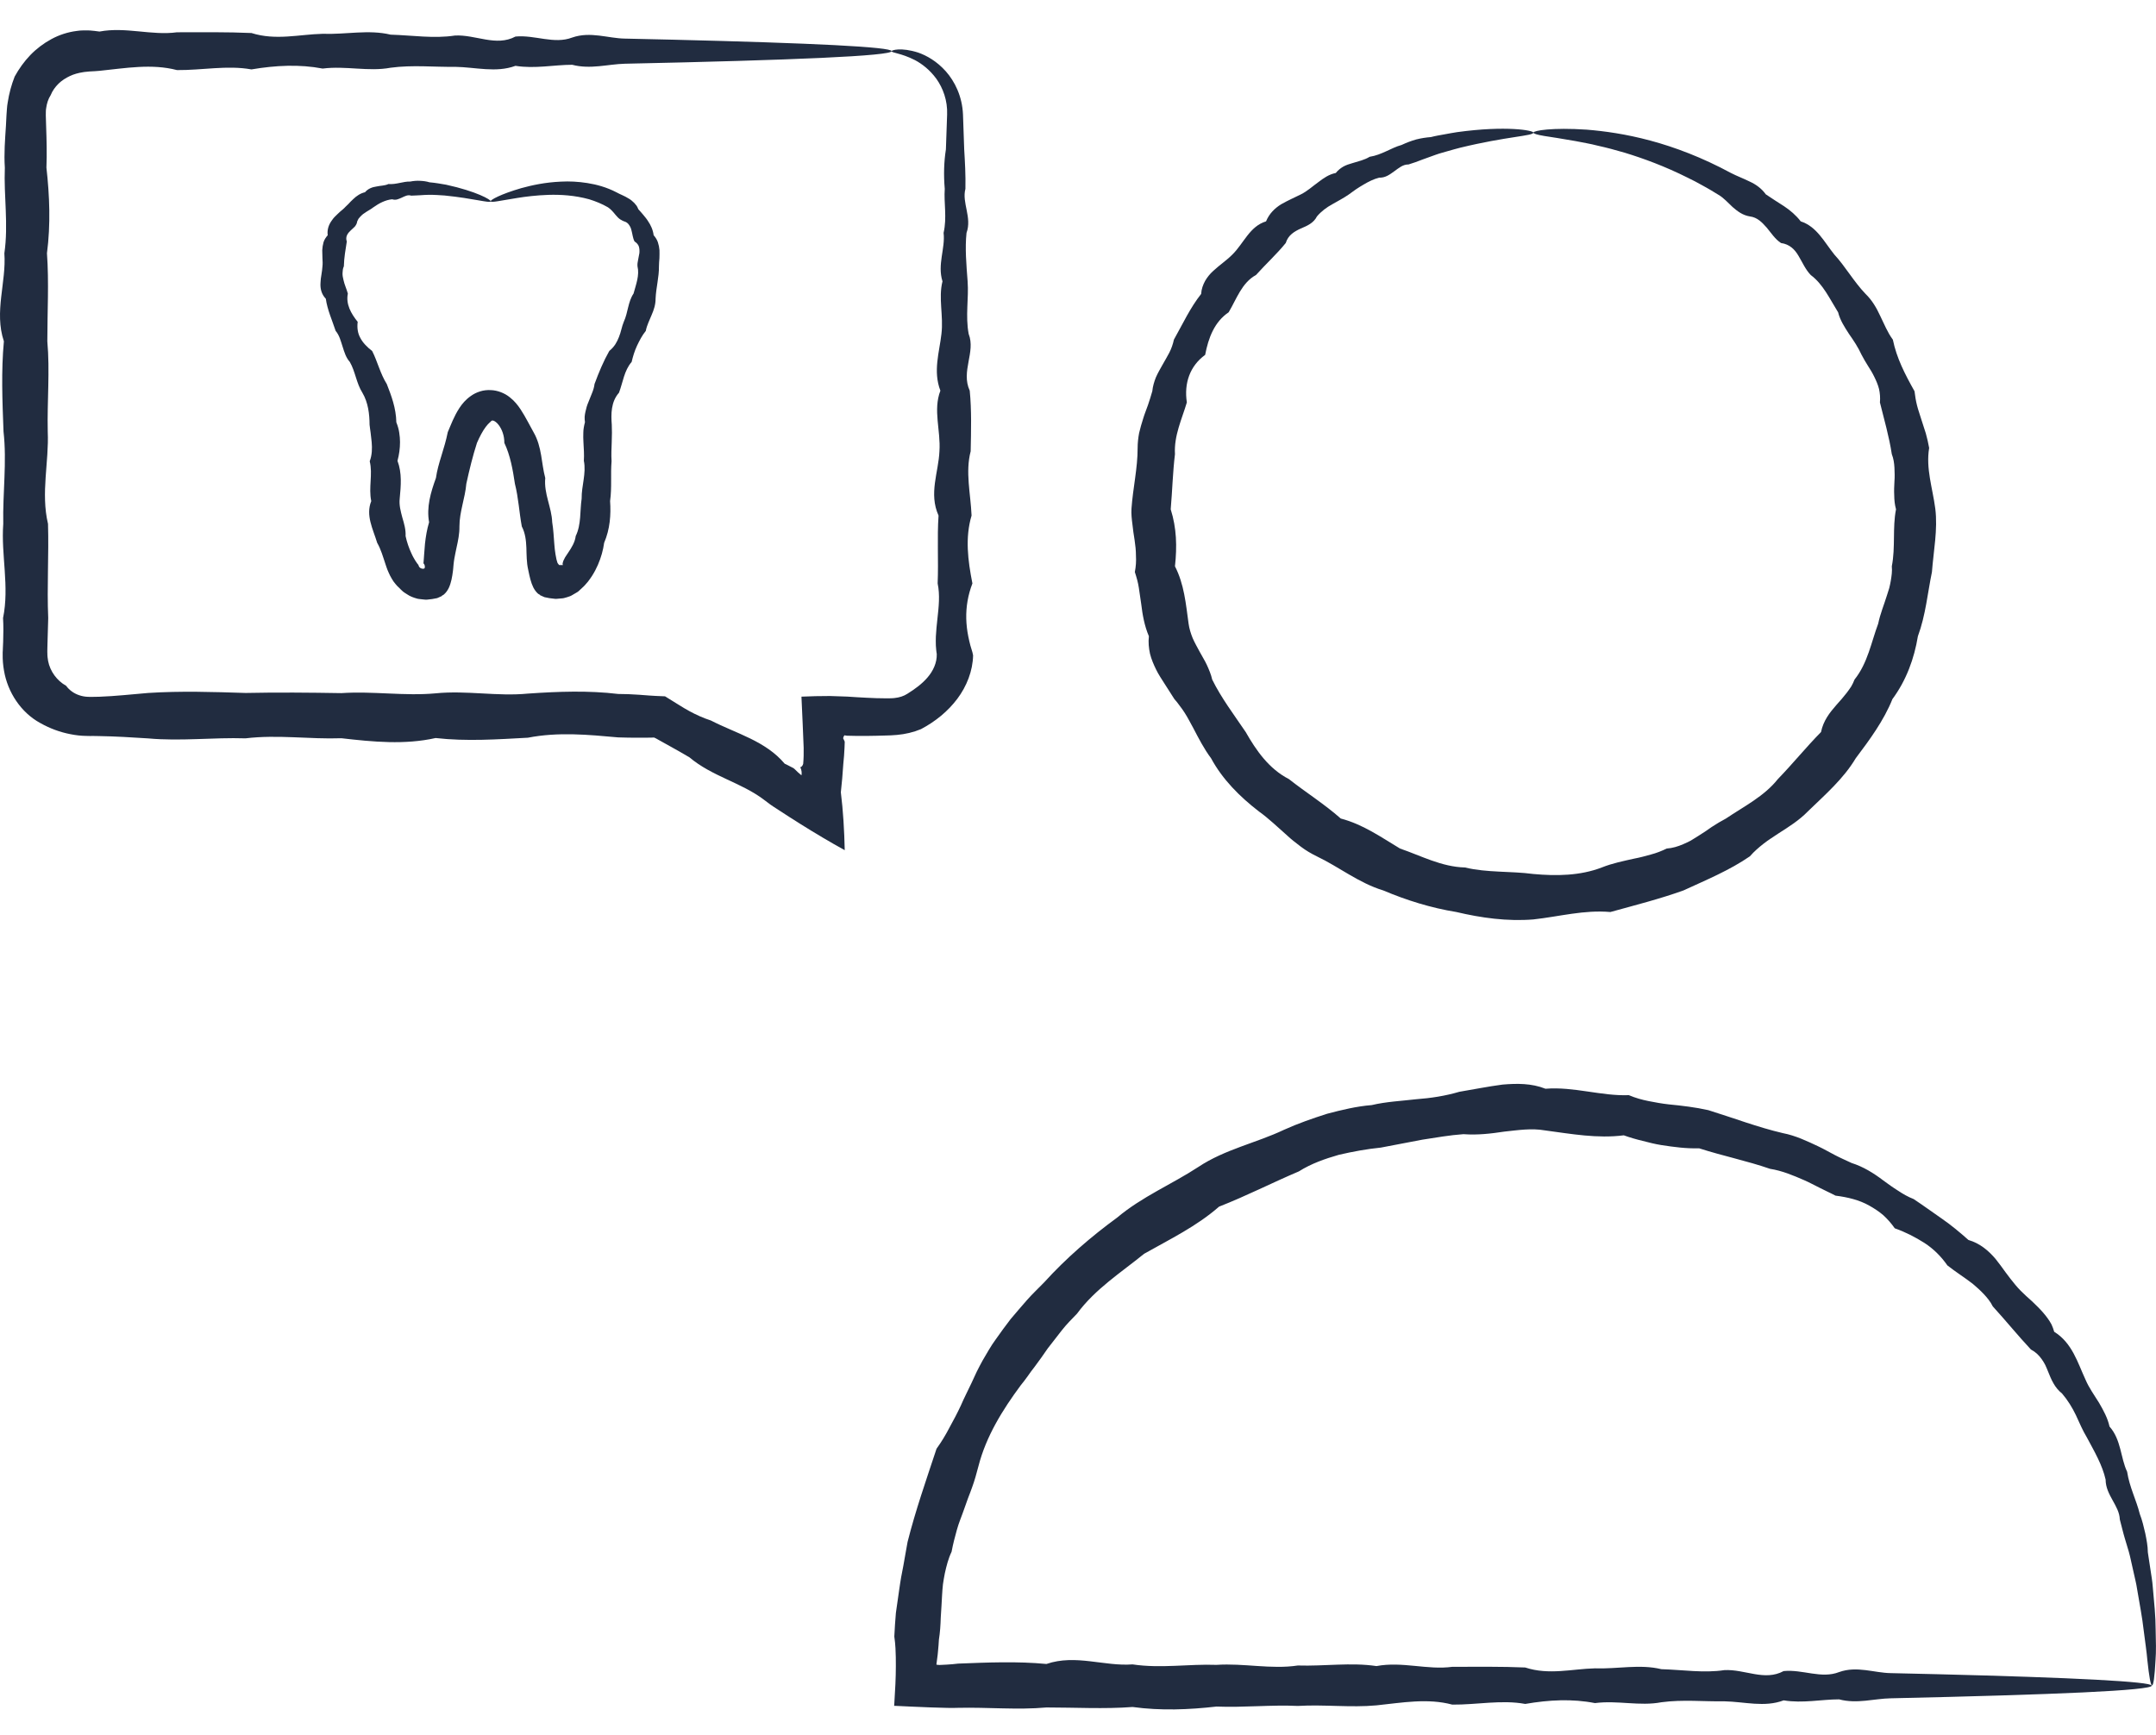
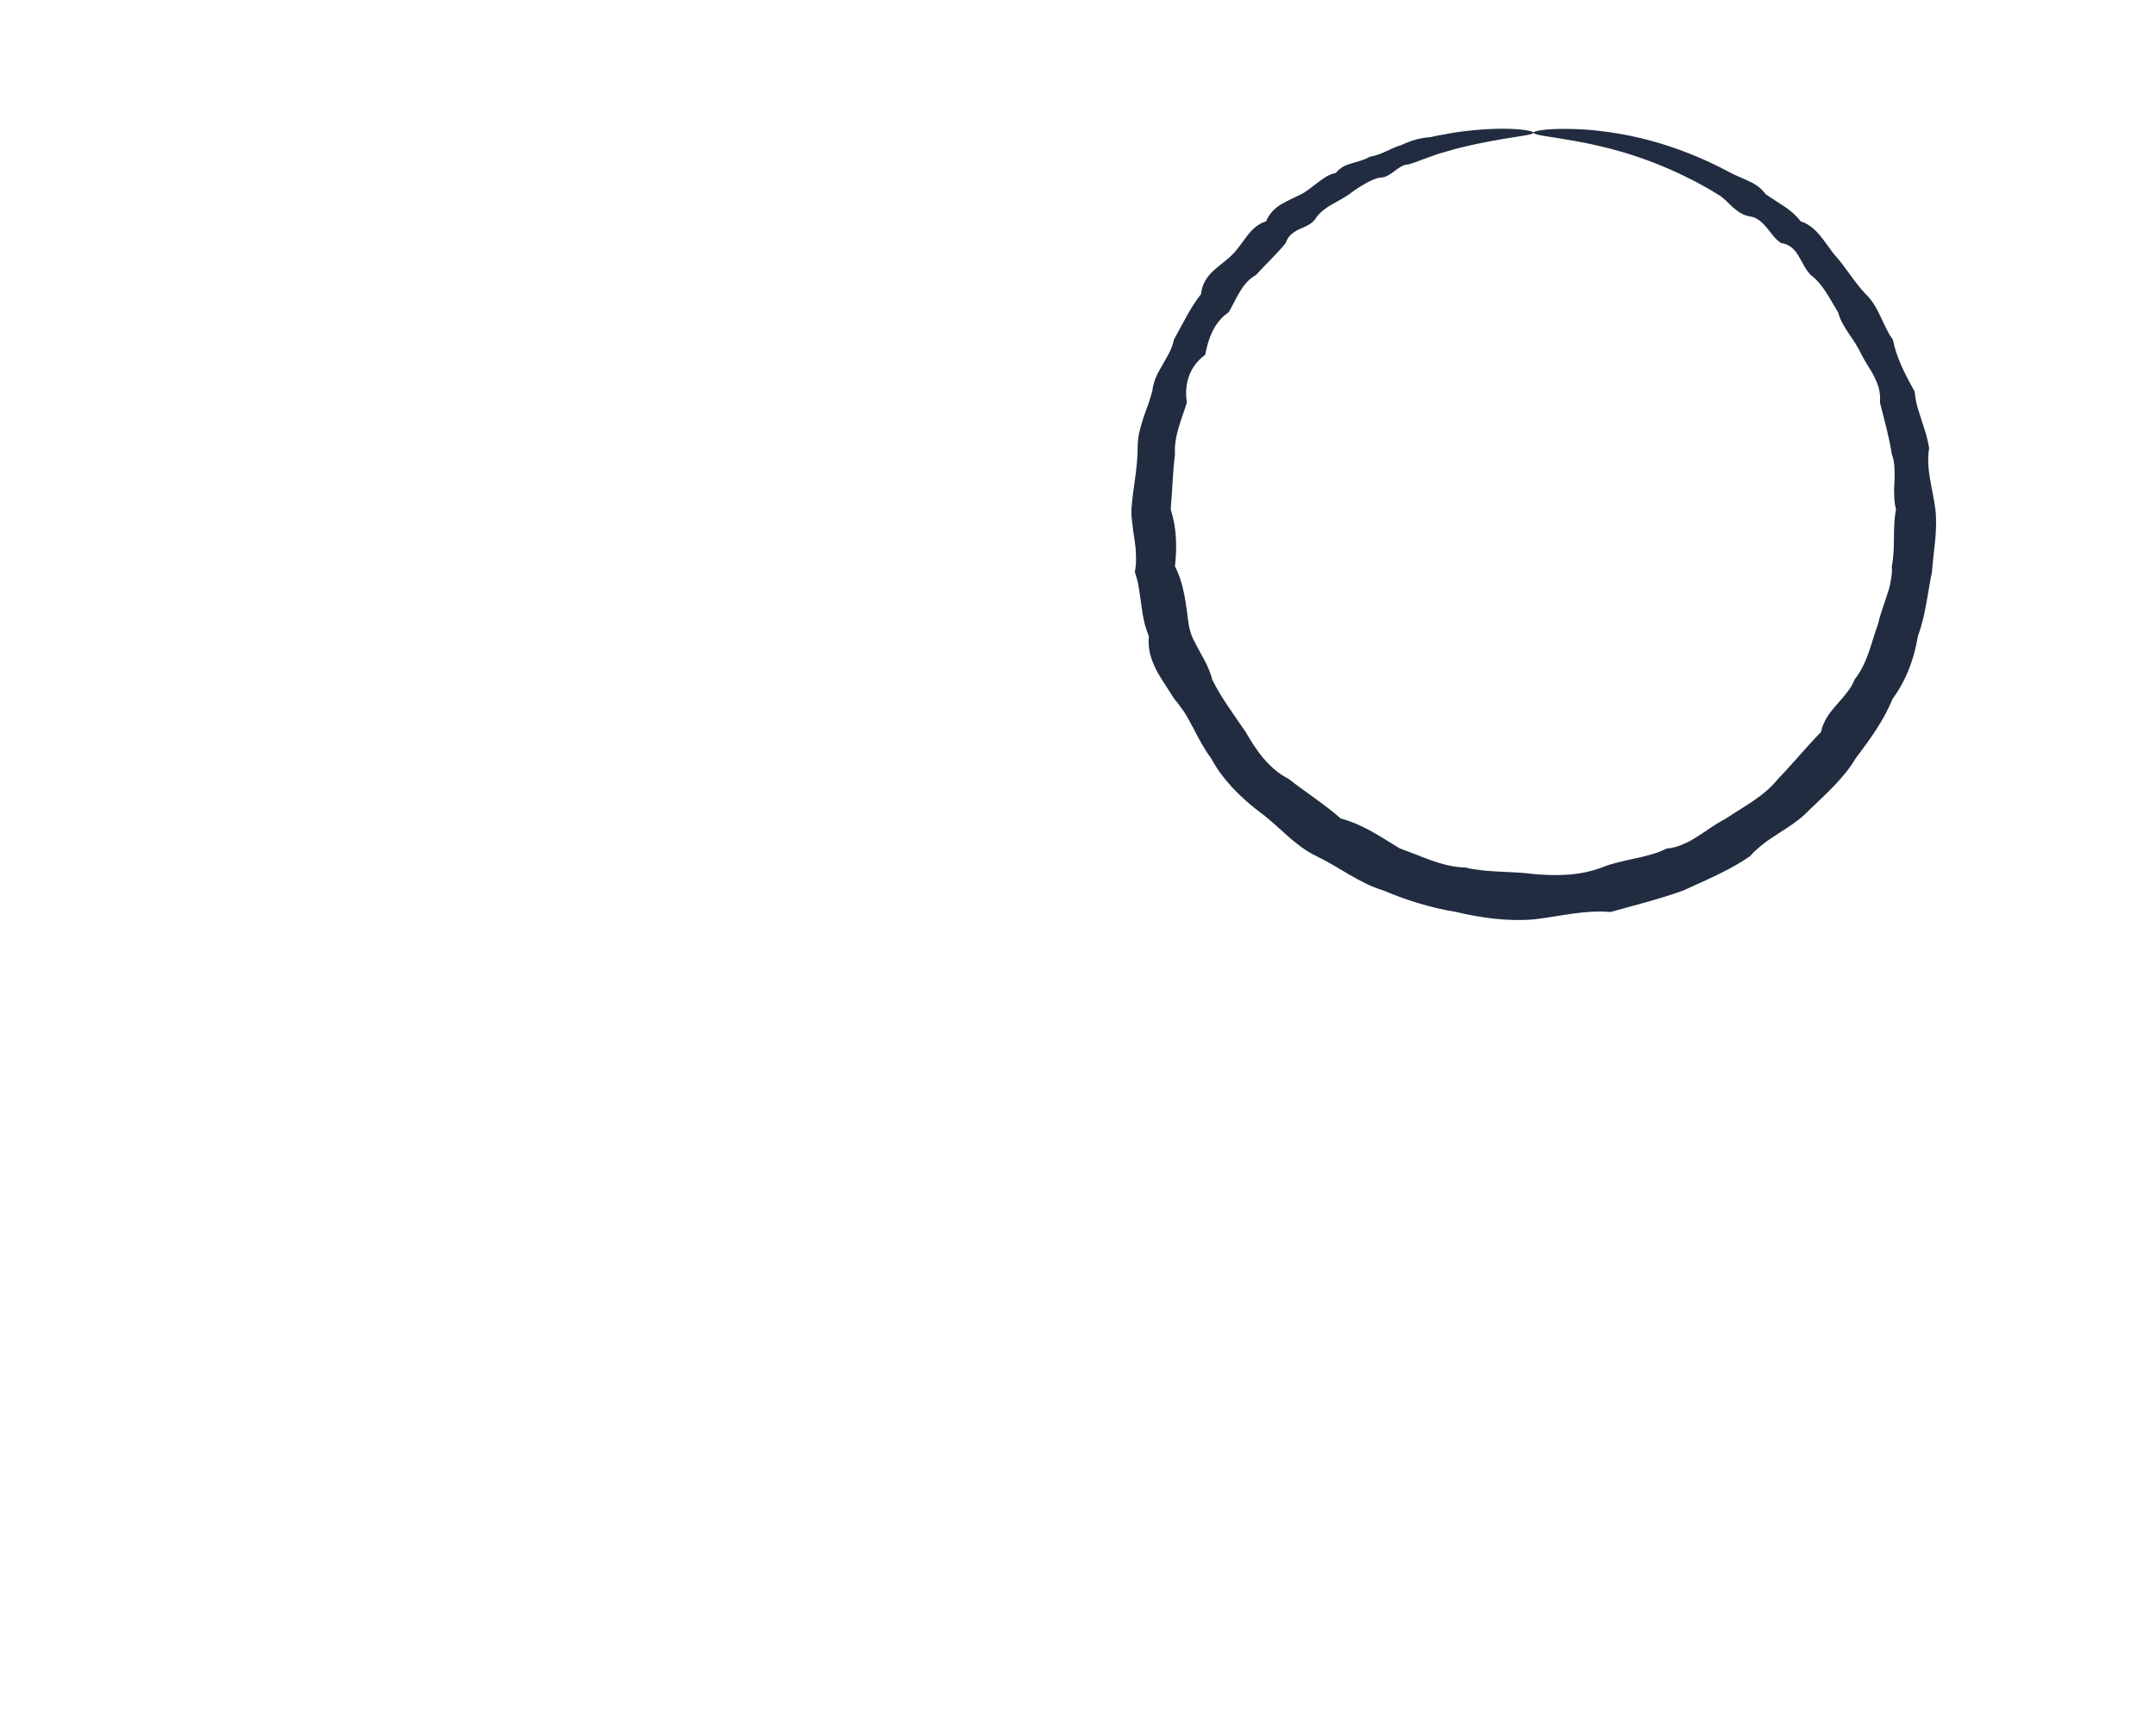
<svg xmlns="http://www.w3.org/2000/svg" width="41" height="33" viewBox="0 0 41 33" fill="none">
-   <path d="M9.332 3.829C9.32 3.87 9.014 3.774 8.454 3.718C8.361 3.712 8.261 3.704 8.154 3.705C8.101 3.705 8.047 3.71 7.991 3.713C7.934 3.715 7.878 3.72 7.819 3.721C7.758 3.699 7.699 3.731 7.642 3.758C7.583 3.783 7.529 3.814 7.458 3.79C7.33 3.802 7.208 3.866 7.1 3.943C7.047 3.985 6.985 4.013 6.93 4.054C6.9 4.072 6.875 4.096 6.851 4.121C6.839 4.134 6.828 4.147 6.817 4.161C6.808 4.177 6.8 4.193 6.793 4.21C6.788 4.252 6.77 4.28 6.749 4.308C6.726 4.334 6.695 4.356 6.669 4.383C6.613 4.434 6.563 4.502 6.595 4.593C6.572 4.743 6.543 4.896 6.539 5.065C6.519 5.107 6.516 5.151 6.514 5.194C6.512 5.238 6.521 5.281 6.532 5.325C6.55 5.412 6.591 5.496 6.615 5.584C6.574 5.784 6.675 5.963 6.802 6.121C6.788 6.233 6.802 6.338 6.853 6.428C6.877 6.474 6.908 6.516 6.945 6.556C6.983 6.598 7.027 6.637 7.077 6.675C7.179 6.874 7.228 7.1 7.356 7.305C7.442 7.525 7.532 7.762 7.537 8.032C7.563 8.096 7.584 8.168 7.592 8.228C7.602 8.29 7.607 8.349 7.607 8.408C7.607 8.527 7.591 8.644 7.559 8.764C7.647 9 7.624 9.238 7.601 9.484C7.587 9.606 7.62 9.725 7.651 9.843C7.686 9.96 7.719 10.074 7.713 10.196C7.738 10.311 7.776 10.422 7.822 10.52C7.834 10.544 7.844 10.57 7.857 10.592L7.894 10.656C7.907 10.674 7.918 10.695 7.931 10.712C7.938 10.719 7.943 10.727 7.95 10.735C7.953 10.741 7.957 10.747 7.958 10.748C7.961 10.764 7.971 10.784 7.988 10.798C8.006 10.811 8.03 10.819 8.052 10.816C8.06 10.813 8.072 10.815 8.075 10.804C8.079 10.795 8.08 10.784 8.079 10.774C8.078 10.752 8.07 10.729 8.054 10.715L8.053 10.71L8.055 10.687L8.059 10.638L8.066 10.54C8.07 10.474 8.076 10.406 8.082 10.339C8.097 10.204 8.119 10.068 8.16 9.932C8.108 9.645 8.19 9.366 8.29 9.091C8.31 8.947 8.352 8.805 8.396 8.662C8.44 8.519 8.484 8.376 8.515 8.219C8.578 8.073 8.632 7.92 8.736 7.76C8.788 7.681 8.855 7.599 8.955 7.53C9.004 7.495 9.061 7.465 9.129 7.444C9.194 7.423 9.263 7.416 9.331 7.419C9.464 7.423 9.597 7.477 9.694 7.555C9.787 7.628 9.848 7.708 9.899 7.784C10 7.938 10.068 8.082 10.147 8.221C10.309 8.502 10.293 8.813 10.369 9.091C10.34 9.39 10.492 9.651 10.501 9.932C10.524 10.07 10.53 10.209 10.541 10.344C10.546 10.412 10.553 10.479 10.564 10.544C10.57 10.577 10.576 10.61 10.583 10.642L10.597 10.689C10.599 10.696 10.602 10.705 10.604 10.711C10.605 10.712 10.606 10.713 10.608 10.714C10.614 10.723 10.618 10.73 10.624 10.736C10.628 10.743 10.634 10.748 10.643 10.746C10.662 10.745 10.673 10.748 10.704 10.747C10.701 10.74 10.7 10.73 10.698 10.722C10.7 10.711 10.703 10.701 10.705 10.691C10.711 10.671 10.719 10.649 10.73 10.632C10.739 10.611 10.751 10.59 10.765 10.571C10.778 10.55 10.792 10.528 10.808 10.506C10.868 10.417 10.934 10.313 10.948 10.195C11.056 9.974 11.026 9.72 11.061 9.483C11.057 9.241 11.152 9.003 11.103 8.763C11.111 8.644 11.101 8.526 11.095 8.407C11.092 8.348 11.09 8.289 11.093 8.227C11.093 8.167 11.106 8.096 11.124 8.03C11.119 7.996 11.117 7.962 11.118 7.928C11.12 7.896 11.126 7.864 11.133 7.832C11.146 7.769 11.164 7.706 11.189 7.649C11.213 7.591 11.236 7.533 11.258 7.477C11.281 7.421 11.299 7.364 11.306 7.303C11.388 7.081 11.477 6.868 11.587 6.674C11.634 6.636 11.672 6.593 11.702 6.547C11.73 6.503 11.752 6.457 11.771 6.408C11.81 6.314 11.824 6.211 11.862 6.121C11.945 5.94 11.94 5.743 12.048 5.583C12.095 5.409 12.164 5.235 12.123 5.064C12.119 5.023 12.126 4.982 12.135 4.94C12.143 4.898 12.151 4.855 12.159 4.814C12.163 4.772 12.161 4.73 12.15 4.691C12.138 4.652 12.109 4.619 12.067 4.592C12.032 4.526 12.028 4.448 12.007 4.375C11.999 4.338 11.982 4.304 11.96 4.274C11.94 4.244 11.909 4.221 11.869 4.21C11.85 4.203 11.833 4.196 11.819 4.186C11.803 4.178 11.788 4.169 11.775 4.158C11.749 4.138 11.729 4.111 11.706 4.087C11.663 4.034 11.618 3.98 11.562 3.943C11.447 3.876 11.324 3.827 11.204 3.79C10.928 3.714 10.66 3.699 10.429 3.706C10.197 3.714 9.997 3.739 9.836 3.765C9.674 3.792 9.55 3.813 9.465 3.827C9.38 3.841 9.334 3.842 9.33 3.829C9.321 3.804 9.515 3.694 9.913 3.578C10.114 3.523 10.365 3.467 10.671 3.454C10.824 3.446 10.991 3.453 11.168 3.481C11.345 3.509 11.534 3.56 11.72 3.656C11.793 3.697 11.878 3.726 11.954 3.775C11.994 3.797 12.029 3.827 12.062 3.86C12.078 3.877 12.093 3.895 12.107 3.914C12.119 3.934 12.13 3.956 12.139 3.979C12.17 4.014 12.202 4.048 12.232 4.085C12.262 4.123 12.295 4.159 12.32 4.2C12.376 4.281 12.418 4.373 12.43 4.473C12.465 4.514 12.495 4.559 12.511 4.608C12.527 4.656 12.537 4.707 12.541 4.758C12.543 4.809 12.541 4.861 12.54 4.912C12.536 4.963 12.531 5.015 12.531 5.066C12.534 5.271 12.476 5.469 12.467 5.681C12.468 5.789 12.435 5.892 12.392 5.99C12.353 6.09 12.301 6.183 12.281 6.293C12.21 6.38 12.161 6.477 12.114 6.575C12.091 6.624 12.071 6.677 12.054 6.729C12.038 6.779 12.024 6.831 12.012 6.883C11.869 7.047 11.846 7.272 11.771 7.469C11.618 7.641 11.618 7.877 11.634 8.077C11.637 8.127 11.634 8.172 11.637 8.23C11.637 8.287 11.635 8.347 11.633 8.407C11.629 8.527 11.622 8.648 11.63 8.772C11.609 9.018 11.638 9.272 11.602 9.529C11.62 9.789 11.601 10.061 11.489 10.323C11.47 10.462 11.431 10.602 11.37 10.743C11.353 10.778 11.338 10.813 11.319 10.849C11.299 10.885 11.28 10.92 11.257 10.955C11.232 10.991 11.209 11.027 11.181 11.062L11.135 11.115C11.117 11.135 11.1 11.155 11.076 11.175C11.052 11.199 11.027 11.222 11.002 11.244C10.976 11.266 10.945 11.279 10.917 11.297C10.888 11.313 10.86 11.334 10.828 11.343C10.797 11.354 10.766 11.364 10.734 11.372C10.702 11.382 10.67 11.38 10.638 11.384C10.605 11.386 10.573 11.393 10.541 11.387C10.478 11.382 10.416 11.372 10.354 11.357L10.287 11.327L10.27 11.319L10.268 11.319L10.268 11.318C10.273 11.309 10.269 11.315 10.27 11.313H10.27L10.269 11.313L10.265 11.311L10.256 11.306C10.245 11.3 10.234 11.294 10.226 11.286C10.191 11.253 10.164 11.215 10.141 11.17C10.096 11.079 10.072 10.967 10.049 10.857L10.034 10.783C10.031 10.765 10.029 10.748 10.026 10.73C10.022 10.695 10.019 10.66 10.017 10.625C10.013 10.556 10.012 10.486 10.01 10.417C10.004 10.278 9.99 10.142 9.923 10.012C9.873 9.743 9.86 9.467 9.792 9.201C9.752 8.932 9.703 8.657 9.591 8.423C9.592 8.286 9.546 8.162 9.479 8.077C9.446 8.035 9.407 8.006 9.379 7.999C9.357 7.993 9.345 8.004 9.336 8.012C9.332 8.017 9.329 8.019 9.327 8.023C9.327 8.025 9.319 8.029 9.311 8.037C9.294 8.052 9.266 8.08 9.237 8.119C9.179 8.197 9.12 8.307 9.07 8.424C8.991 8.668 8.926 8.934 8.868 9.2C8.845 9.473 8.737 9.734 8.737 10.011C8.739 10.15 8.711 10.284 8.681 10.419C8.667 10.487 8.652 10.555 8.64 10.624C8.635 10.658 8.629 10.692 8.626 10.727L8.621 10.781L8.619 10.807L8.614 10.855C8.6 10.967 8.58 11.085 8.535 11.18C8.512 11.228 8.484 11.268 8.447 11.301C8.439 11.311 8.427 11.316 8.416 11.322L8.408 11.327L8.403 11.33L8.402 11.33C8.399 11.326 8.405 11.335 8.405 11.334L8.404 11.335H8.403L8.401 11.336L8.384 11.344L8.314 11.375C8.251 11.389 8.187 11.399 8.122 11.404C8.091 11.408 8.057 11.4 8.024 11.398C7.992 11.393 7.958 11.393 7.926 11.383C7.862 11.365 7.798 11.342 7.742 11.303C7.714 11.283 7.684 11.269 7.659 11.246C7.634 11.223 7.609 11.2 7.587 11.176C7.562 11.155 7.545 11.135 7.528 11.115C7.513 11.097 7.498 11.079 7.485 11.061C7.459 11.024 7.439 10.986 7.418 10.948C7.399 10.911 7.385 10.875 7.368 10.837C7.353 10.801 7.343 10.764 7.33 10.728C7.282 10.585 7.245 10.45 7.173 10.324C7.092 10.059 6.951 9.801 7.06 9.53C7.006 9.274 7.092 9.017 7.031 8.773C7.077 8.649 7.078 8.527 7.068 8.408C7.062 8.348 7.054 8.288 7.048 8.231C7.042 8.174 7.032 8.127 7.028 8.077C7.027 7.878 7.002 7.656 6.892 7.47C6.776 7.287 6.758 7.066 6.652 6.883C6.616 6.843 6.591 6.798 6.57 6.75C6.548 6.699 6.532 6.645 6.515 6.592C6.48 6.487 6.456 6.379 6.383 6.293C6.315 6.087 6.225 5.891 6.196 5.682C6.111 5.593 6.088 5.487 6.095 5.38C6.097 5.327 6.103 5.274 6.113 5.221C6.123 5.168 6.127 5.117 6.132 5.066C6.138 5.015 6.135 4.965 6.132 4.914C6.131 4.862 6.13 4.811 6.128 4.76C6.131 4.708 6.138 4.658 6.152 4.608C6.167 4.56 6.196 4.514 6.232 4.474C6.217 4.365 6.254 4.266 6.315 4.186C6.342 4.144 6.379 4.109 6.415 4.075C6.448 4.04 6.487 4.01 6.523 3.979C6.54 3.964 6.557 3.948 6.572 3.931C6.59 3.915 6.606 3.9 6.622 3.883C6.653 3.851 6.683 3.816 6.717 3.787C6.781 3.725 6.855 3.676 6.941 3.656C6.999 3.588 7.079 3.558 7.159 3.547C7.239 3.529 7.318 3.533 7.386 3.5C7.539 3.512 7.668 3.448 7.801 3.453C7.865 3.44 7.929 3.435 7.99 3.439C8.052 3.442 8.111 3.449 8.167 3.467C8.282 3.477 8.386 3.496 8.484 3.513C9.063 3.639 9.342 3.801 9.332 3.829Z" fill="#212C40" />
-   <path d="M16.956 0.973C16.953 0.955 17.132 0.895 17.461 1C17.621 1.056 17.815 1.164 17.987 1.357C18.156 1.548 18.299 1.832 18.313 2.179C18.32 2.385 18.328 2.605 18.336 2.841C18.35 3.076 18.365 3.327 18.359 3.592C18.288 3.856 18.488 4.136 18.38 4.429C18.349 4.722 18.377 5.03 18.401 5.351C18.425 5.671 18.356 6.005 18.421 6.351C18.557 6.699 18.27 7.058 18.441 7.43C18.478 7.801 18.467 8.186 18.459 8.582C18.355 8.978 18.458 9.386 18.476 9.805C18.351 10.225 18.405 10.655 18.492 11.096C18.407 11.317 18.37 11.54 18.375 11.765C18.378 11.879 18.391 11.992 18.414 12.106C18.425 12.163 18.439 12.22 18.454 12.278C18.463 12.306 18.471 12.336 18.48 12.364L18.493 12.408L18.505 12.464C18.499 12.76 18.383 13.053 18.205 13.29C18.026 13.528 17.79 13.721 17.514 13.867C17.37 13.927 17.215 13.963 17.057 13.977C17.02 13.98 16.974 13.984 16.943 13.985L16.851 13.988L16.667 13.993C16.544 13.996 16.421 13.997 16.297 13.996C16.235 13.995 16.173 13.994 16.111 13.992C16.091 13.991 16.078 13.988 16.059 13.984C16.041 14.008 16.035 14.027 16.034 14.041C16.046 14.069 16.055 14.084 16.06 14.095C16.062 14.102 16.064 14.106 16.064 14.111L16.06 14.221C16.056 14.323 16.048 14.423 16.037 14.527C16.025 14.716 16.009 14.899 15.99 15.068C16.034 15.418 16.056 15.803 16.064 16.169C15.791 16.019 15.499 15.845 15.218 15.669C15.078 15.581 14.939 15.492 14.805 15.404L14.705 15.339L14.658 15.307L14.632 15.288L14.528 15.21C14.098 14.883 13.539 14.765 13.112 14.404C12.986 14.329 12.859 14.257 12.73 14.186L12.536 14.078L12.488 14.051L12.464 14.038C12.454 14.033 12.458 14.036 12.458 14.036L12.437 14.026C12.417 14.027 12.44 14.028 12.35 14.029L12.152 14.03C12.02 14.03 11.888 14.029 11.756 14.024C11.19 13.973 10.618 13.917 10.039 14.03C9.46 14.061 8.875 14.103 8.284 14.036C7.693 14.168 7.095 14.109 6.493 14.04C5.89 14.062 5.282 13.968 4.669 14.042C4.056 14.022 3.438 14.1 2.816 14.043C2.506 14.023 2.195 14.004 1.886 13.999L1.771 13.997C1.731 13.997 1.698 13.999 1.642 13.996C1.541 13.995 1.44 13.983 1.34 13.963C1.14 13.925 0.947 13.853 0.766 13.751C0.399 13.552 0.145 13.165 0.076 12.754C0.058 12.651 0.049 12.547 0.051 12.444V12.406L0.053 12.377L0.055 12.32L0.06 12.207C0.065 12.056 0.067 11.904 0.058 11.754C0.182 11.152 0.018 10.554 0.062 9.963C0.05 9.372 0.133 8.787 0.067 8.208C0.045 7.629 0.021 7.057 0.074 6.491C-0.115 5.927 0.123 5.368 0.083 4.817C0.163 4.267 0.07 3.724 0.092 3.188C0.074 2.921 0.096 2.655 0.113 2.391C0.116 2.326 0.12 2.26 0.123 2.194C0.13 2.118 0.131 2.027 0.147 1.946C0.173 1.779 0.216 1.616 0.279 1.456C0.361 1.307 0.46 1.169 0.576 1.048C0.693 0.927 0.829 0.824 0.977 0.744C1.126 0.663 1.29 0.61 1.456 0.589C1.538 0.575 1.626 0.578 1.704 0.579C1.767 0.584 1.829 0.591 1.892 0.6C2.392 0.506 2.884 0.68 3.366 0.614C3.847 0.614 4.32 0.607 4.782 0.628C5.244 0.775 5.695 0.653 6.136 0.643C6.578 0.659 7.008 0.558 7.428 0.659C7.846 0.672 8.254 0.737 8.65 0.676C9.046 0.654 9.43 0.893 9.803 0.695C10.175 0.66 10.534 0.846 10.881 0.714C11.228 0.593 11.562 0.729 11.882 0.734C12.203 0.742 12.51 0.749 12.804 0.755C14.124 0.787 15.161 0.822 15.87 0.858C16.578 0.895 16.956 0.933 16.956 0.973C16.956 1.017 16.49 1.061 15.621 1.101C14.754 1.141 13.485 1.178 11.882 1.212C11.562 1.22 11.228 1.323 10.881 1.232C10.534 1.232 10.175 1.312 9.803 1.252C9.43 1.389 9.046 1.277 8.65 1.271C8.254 1.277 7.846 1.232 7.428 1.288C7.008 1.367 6.578 1.248 6.136 1.304C5.695 1.22 5.244 1.242 4.782 1.32C4.32 1.237 3.847 1.337 3.366 1.333C2.884 1.207 2.392 1.296 1.892 1.347C1.829 1.352 1.767 1.357 1.704 1.359C1.656 1.366 1.617 1.365 1.574 1.374C1.491 1.387 1.407 1.409 1.329 1.446C1.252 1.482 1.176 1.53 1.113 1.591C1.05 1.653 0.997 1.727 0.964 1.809C0.916 1.883 0.89 1.969 0.878 2.057C0.875 2.078 0.871 2.101 0.872 2.123C0.872 2.147 0.87 2.163 0.871 2.194L0.877 2.391C0.886 2.655 0.894 2.921 0.883 3.188C0.943 3.724 0.965 4.267 0.893 4.817C0.933 5.368 0.9 5.927 0.9 6.491C0.951 7.057 0.895 7.629 0.908 8.208C0.934 8.787 0.773 9.372 0.913 9.963C0.931 10.554 0.891 11.152 0.917 11.754C0.912 11.905 0.908 12.056 0.904 12.207L0.901 12.32L0.9 12.377V12.405L0.901 12.424C0.9 12.474 0.907 12.523 0.915 12.572C0.953 12.767 1.083 12.946 1.257 13.042C1.318 13.126 1.408 13.19 1.509 13.223C1.56 13.24 1.613 13.25 1.666 13.252C1.689 13.254 1.733 13.254 1.771 13.253L1.886 13.251C2.195 13.24 2.506 13.205 2.816 13.179C3.438 13.139 4.056 13.159 4.669 13.179C5.282 13.166 5.89 13.172 6.493 13.182C7.095 13.141 7.693 13.241 8.284 13.186C8.875 13.127 9.46 13.248 10.039 13.191C10.618 13.151 11.19 13.13 11.756 13.198C11.888 13.198 12.02 13.204 12.152 13.213L12.35 13.228C12.392 13.233 12.541 13.238 12.647 13.243C12.738 13.3 12.83 13.356 12.921 13.413C12.983 13.452 13.047 13.49 13.111 13.525C13.24 13.595 13.375 13.656 13.517 13.702C14.008 13.954 14.556 14.09 14.923 14.525C14.962 14.543 15.001 14.562 15.039 14.583L15.086 14.607C15.098 14.614 15.11 14.625 15.124 14.639C15.152 14.667 15.195 14.71 15.241 14.745C15.249 14.714 15.248 14.649 15.219 14.591C15.247 14.586 15.264 14.559 15.274 14.526C15.283 14.426 15.285 14.323 15.283 14.222C15.277 14.075 15.271 13.928 15.265 13.782C15.257 13.604 15.249 13.426 15.241 13.249C15.416 13.242 15.598 13.236 15.782 13.237C15.892 13.241 16.001 13.245 16.111 13.248C16.173 13.253 16.235 13.256 16.297 13.26C16.421 13.268 16.544 13.273 16.667 13.278C16.729 13.278 16.79 13.28 16.851 13.281L16.943 13.28C16.973 13.28 16.989 13.277 17.013 13.275C17.099 13.266 17.184 13.241 17.256 13.194C17.399 13.104 17.529 13.011 17.637 12.886C17.744 12.763 17.82 12.603 17.814 12.437L17.809 12.406L17.804 12.364C17.801 12.336 17.798 12.307 17.797 12.278C17.795 12.22 17.795 12.163 17.797 12.106C17.802 11.992 17.815 11.879 17.827 11.765C17.852 11.54 17.877 11.317 17.831 11.096C17.849 10.655 17.819 10.225 17.848 9.805C17.658 9.386 17.849 8.978 17.865 8.582C17.892 8.186 17.74 7.801 17.883 7.43C17.74 7.058 17.864 6.699 17.903 6.351C17.945 6.005 17.842 5.671 17.923 5.351C17.822 5.03 17.979 4.722 17.944 4.429C18.011 4.136 17.947 3.856 17.966 3.592C17.943 3.327 17.951 3.076 17.988 2.841C17.997 2.605 18.004 2.385 18.011 2.18C18.022 1.91 17.93 1.672 17.807 1.499C17.682 1.327 17.531 1.213 17.399 1.143C17.13 1.006 16.953 1.007 16.956 0.973Z" fill="#212C40" />
-   <path d="M29.16 2.522C29.161 2.586 28.651 2.594 27.769 2.809C27.696 2.826 27.621 2.85 27.543 2.871C27.465 2.894 27.384 2.914 27.303 2.943C27.221 2.973 27.138 3.004 27.051 3.034C26.966 3.068 26.877 3.1 26.785 3.128C26.681 3.125 26.6 3.196 26.515 3.257C26.43 3.318 26.347 3.383 26.227 3.379C26.123 3.405 26.024 3.455 25.928 3.512C25.879 3.541 25.831 3.57 25.784 3.602C25.737 3.636 25.689 3.67 25.642 3.704C25.546 3.77 25.441 3.824 25.335 3.885C25.229 3.943 25.128 4.017 25.044 4.116C24.981 4.241 24.863 4.293 24.737 4.346C24.616 4.401 24.496 4.471 24.451 4.621C24.28 4.833 24.076 5.017 23.885 5.23C23.615 5.377 23.518 5.682 23.365 5.939C23.093 6.122 22.979 6.429 22.918 6.749C22.628 6.96 22.514 7.289 22.57 7.653C22.477 7.968 22.323 8.284 22.344 8.638C22.302 8.98 22.294 9.33 22.263 9.686C22.376 10.044 22.385 10.392 22.344 10.77C22.52 11.115 22.55 11.477 22.603 11.861C22.616 11.956 22.645 12.048 22.681 12.137C22.719 12.224 22.768 12.309 22.813 12.394C22.858 12.48 22.912 12.561 22.952 12.649C22.991 12.736 23.03 12.825 23.052 12.924C23.225 13.275 23.465 13.591 23.689 13.922C23.888 14.271 24.129 14.621 24.511 14.817C24.834 15.072 25.181 15.288 25.497 15.567C25.919 15.678 26.253 15.915 26.624 16.138C27.024 16.275 27.415 16.487 27.859 16.498C28.283 16.6 28.723 16.564 29.16 16.622C29.598 16.662 30.049 16.656 30.46 16.498C30.665 16.416 30.874 16.375 31.084 16.328C31.19 16.308 31.293 16.28 31.396 16.251C31.499 16.224 31.599 16.185 31.695 16.138C31.807 16.13 31.909 16.098 32.007 16.056C32.056 16.035 32.105 16.012 32.151 15.988C32.198 15.96 32.243 15.932 32.288 15.903L32.422 15.817L32.552 15.727C32.64 15.669 32.73 15.616 32.822 15.567C33.166 15.335 33.55 15.144 33.809 14.817C34.096 14.521 34.347 14.209 34.63 13.922C34.674 13.705 34.794 13.554 34.925 13.404C34.993 13.331 35.057 13.254 35.118 13.177C35.148 13.137 35.177 13.098 35.204 13.056C35.228 13.014 35.25 12.97 35.267 12.924C35.518 12.611 35.585 12.214 35.717 11.861C35.755 11.675 35.829 11.5 35.884 11.321L35.927 11.185C35.938 11.14 35.948 11.095 35.956 11.049C35.971 10.957 35.986 10.864 35.976 10.77C36.048 10.405 35.986 10.04 36.056 9.686C36.031 9.597 36.023 9.509 36.022 9.42C36.017 9.333 36.021 9.245 36.026 9.156C36.033 9.068 36.03 8.98 36.026 8.893C36.021 8.807 36.009 8.721 35.976 8.638C35.924 8.298 35.829 7.974 35.75 7.654C35.758 7.564 35.751 7.48 35.733 7.398C35.713 7.318 35.68 7.242 35.644 7.169C35.609 7.095 35.566 7.025 35.522 6.957C35.478 6.888 35.439 6.819 35.402 6.75C35.336 6.605 35.249 6.475 35.16 6.348C35.077 6.219 34.994 6.094 34.955 5.94C34.796 5.685 34.67 5.406 34.435 5.231C34.335 5.128 34.277 4.991 34.203 4.868C34.131 4.743 34.031 4.644 33.869 4.622C33.755 4.548 33.683 4.431 33.597 4.329C33.509 4.23 33.419 4.133 33.276 4.116C33.137 4.093 33.042 4.018 32.95 3.939C32.861 3.857 32.779 3.762 32.678 3.704C32.628 3.674 32.579 3.643 32.53 3.614C32.482 3.585 32.431 3.558 32.383 3.531C32.285 3.476 32.189 3.424 32.093 3.379C31.662 3.163 31.256 3.014 30.896 2.904C30.805 2.88 30.718 2.854 30.634 2.831C30.55 2.807 30.468 2.791 30.39 2.772C30.234 2.731 30.09 2.71 29.961 2.683C29.703 2.638 29.502 2.606 29.367 2.586C29.231 2.563 29.16 2.542 29.16 2.522C29.16 2.485 29.513 2.421 30.176 2.466C30.507 2.493 30.915 2.548 31.381 2.673C31.847 2.798 32.37 2.994 32.917 3.29C33.028 3.347 33.149 3.392 33.267 3.45C33.387 3.504 33.497 3.581 33.58 3.696C33.692 3.772 33.808 3.846 33.927 3.922C34.044 4 34.154 4.093 34.244 4.21C34.55 4.309 34.691 4.603 34.883 4.841C35.094 5.07 35.249 5.351 35.477 5.59C35.599 5.707 35.684 5.853 35.755 6.007C35.83 6.158 35.891 6.318 35.996 6.46C36.067 6.809 36.226 7.117 36.408 7.441C36.419 7.533 36.433 7.623 36.456 7.712C36.478 7.801 36.511 7.887 36.537 7.976C36.565 8.065 36.594 8.154 36.623 8.243C36.648 8.334 36.67 8.426 36.686 8.519C36.621 8.913 36.751 9.278 36.803 9.675C36.852 10.071 36.77 10.472 36.739 10.879C36.656 11.28 36.62 11.7 36.472 12.1C36.403 12.522 36.252 12.939 35.988 13.295C35.824 13.703 35.558 14.065 35.289 14.422C35.057 14.812 34.707 15.114 34.378 15.433C34.217 15.599 34.02 15.723 33.824 15.848C33.729 15.913 33.629 15.973 33.538 16.045C33.447 16.117 33.358 16.192 33.278 16.285C32.889 16.553 32.447 16.735 32.013 16.935C31.561 17.097 31.095 17.215 30.624 17.345C30.122 17.301 29.658 17.431 29.16 17.486C28.664 17.526 28.17 17.457 27.695 17.345C27.214 17.267 26.748 17.122 26.306 16.935C25.842 16.794 25.465 16.488 25.041 16.286C24.935 16.234 24.834 16.175 24.74 16.104C24.646 16.033 24.554 15.962 24.469 15.882C24.293 15.728 24.129 15.567 23.941 15.433C23.576 15.152 23.247 14.822 23.031 14.422C22.897 14.242 22.794 14.042 22.692 13.846C22.639 13.751 22.59 13.652 22.531 13.56C22.501 13.513 22.47 13.468 22.436 13.425C22.404 13.38 22.37 13.336 22.332 13.294C22.276 13.201 22.212 13.111 22.155 13.017C22.097 12.924 22.033 12.833 21.986 12.735C21.938 12.637 21.895 12.537 21.869 12.432C21.846 12.325 21.835 12.215 21.848 12.1C21.764 11.904 21.727 11.695 21.702 11.486C21.687 11.383 21.672 11.281 21.657 11.179C21.642 11.077 21.613 10.978 21.581 10.879C21.602 10.772 21.608 10.669 21.602 10.569C21.602 10.468 21.591 10.369 21.576 10.269C21.558 10.17 21.547 10.071 21.535 9.972C21.522 9.873 21.511 9.773 21.517 9.674C21.545 9.278 21.635 8.903 21.634 8.519C21.634 8.423 21.645 8.328 21.662 8.236C21.683 8.144 21.71 8.054 21.738 7.965C21.764 7.876 21.801 7.789 21.831 7.702C21.861 7.616 21.887 7.528 21.913 7.44C21.922 7.348 21.948 7.261 21.981 7.177C22.017 7.095 22.063 7.016 22.107 6.938C22.15 6.86 22.197 6.785 22.237 6.706C22.277 6.628 22.305 6.546 22.324 6.459C22.493 6.158 22.636 5.849 22.842 5.59C22.847 5.495 22.878 5.416 22.917 5.343C22.958 5.272 23.009 5.209 23.07 5.154C23.19 5.042 23.327 4.951 23.436 4.841C23.654 4.625 23.765 4.304 24.076 4.21C24.137 4.061 24.243 3.96 24.363 3.885C24.487 3.814 24.617 3.757 24.74 3.696C24.862 3.635 24.959 3.544 25.065 3.468C25.168 3.389 25.273 3.315 25.402 3.29C25.444 3.237 25.493 3.199 25.546 3.168C25.6 3.138 25.658 3.12 25.717 3.103C25.833 3.067 25.949 3.042 26.046 2.982C26.277 2.946 26.454 2.812 26.653 2.757C26.746 2.714 26.839 2.678 26.932 2.652C27.026 2.628 27.12 2.614 27.211 2.607C27.299 2.584 27.386 2.57 27.469 2.555C27.553 2.541 27.633 2.523 27.71 2.513C28.649 2.384 29.162 2.481 29.16 2.522Z" fill="#212C40" />
-   <path d="M40.925 32.053C40.899 32.053 40.869 31.888 40.836 31.576C40.823 31.42 40.794 31.227 40.765 31C40.74 30.771 40.69 30.512 40.64 30.218C40.626 30.121 40.6 30.021 40.577 29.916C40.553 29.813 40.53 29.706 40.505 29.595C40.479 29.484 40.439 29.374 40.407 29.257C40.372 29.141 40.345 29.02 40.312 28.898C40.303 28.633 40.043 28.437 40.042 28.14C39.98 27.863 39.829 27.605 39.684 27.335C39.605 27.204 39.544 27.06 39.477 26.914C39.408 26.77 39.323 26.631 39.214 26.503C39.145 26.448 39.093 26.384 39.051 26.31C39.009 26.238 38.977 26.158 38.944 26.076C38.928 26.036 38.911 25.995 38.892 25.956C38.871 25.916 38.849 25.88 38.823 25.844C38.772 25.773 38.707 25.71 38.621 25.665C38.378 25.406 38.15 25.123 37.896 24.845C37.852 24.756 37.791 24.682 37.726 24.612C37.66 24.542 37.588 24.477 37.514 24.415C37.359 24.295 37.19 24.19 37.033 24.066C36.915 23.897 36.77 23.751 36.597 23.639C36.422 23.528 36.236 23.432 36.032 23.36C35.967 23.267 35.894 23.184 35.813 23.11C35.731 23.04 35.641 22.981 35.546 22.928C35.357 22.821 35.135 22.768 34.905 22.739C34.808 22.687 34.707 22.644 34.608 22.592C34.508 22.544 34.41 22.488 34.307 22.444C34.1 22.354 33.89 22.265 33.66 22.229C33.225 22.078 32.766 21.985 32.312 21.839C32.066 21.846 31.829 21.814 31.59 21.777C31.471 21.758 31.354 21.728 31.235 21.697C31.116 21.669 30.997 21.634 30.879 21.592C30.375 21.656 29.887 21.566 29.378 21.498C29.123 21.453 28.866 21.494 28.609 21.521C28.352 21.56 28.096 21.59 27.83 21.57C27.569 21.588 27.309 21.635 27.047 21.675C26.787 21.725 26.525 21.774 26.261 21.825C25.993 21.852 25.725 21.901 25.459 21.963C25.198 22.038 24.938 22.128 24.7 22.278C24.193 22.493 23.705 22.744 23.183 22.948C22.753 23.324 22.256 23.563 21.757 23.845C21.32 24.201 20.826 24.514 20.482 24.983C20.382 25.086 20.28 25.188 20.191 25.302C20.103 25.415 20.014 25.53 19.925 25.644C19.843 25.763 19.761 25.881 19.673 25.997C19.628 26.053 19.586 26.112 19.544 26.172C19.502 26.231 19.458 26.289 19.411 26.346C19.065 26.813 18.753 27.316 18.608 27.88C18.571 28.02 18.534 28.159 18.484 28.293C18.461 28.36 18.434 28.426 18.409 28.492L18.337 28.694C18.291 28.829 18.233 28.96 18.196 29.097C18.157 29.235 18.122 29.372 18.096 29.512C18.033 29.643 17.999 29.781 17.968 29.92C17.954 29.99 17.942 30.06 17.932 30.13C17.923 30.2 17.92 30.27 17.915 30.341C17.906 30.483 17.901 30.624 17.89 30.764C17.886 30.904 17.877 31.044 17.855 31.183C17.851 31.252 17.846 31.322 17.839 31.391L17.835 31.434L17.831 31.474C17.824 31.53 17.816 31.586 17.809 31.643C17.804 31.664 17.814 31.659 17.82 31.661L17.84 31.663C17.855 31.665 17.871 31.666 17.886 31.664C17.895 31.664 17.902 31.663 17.91 31.663L18.008 31.658C18.079 31.654 18.149 31.648 18.22 31.639C18.787 31.617 19.347 31.593 19.9 31.646C20.454 31.456 21 31.695 21.538 31.654C22.077 31.735 22.61 31.643 23.133 31.663C23.657 31.628 24.172 31.752 24.68 31.675C25.187 31.691 25.686 31.613 26.176 31.686C26.666 31.593 27.147 31.765 27.618 31.7C28.09 31.7 28.553 31.693 29.005 31.713C29.457 31.862 29.898 31.739 30.331 31.729C30.762 31.744 31.183 31.645 31.594 31.745C32.004 31.757 32.403 31.822 32.79 31.763C33.179 31.741 33.554 31.979 33.919 31.781C34.282 31.745 34.635 31.933 34.974 31.8C35.313 31.679 35.64 31.815 35.953 31.82C36.267 31.828 36.568 31.835 36.855 31.841C38.146 31.873 39.162 31.908 39.856 31.945C40.549 31.982 40.919 32.02 40.919 32.059C40.919 32.103 40.462 32.147 39.613 32.187C38.764 32.227 37.522 32.264 35.953 32.299C35.64 32.305 35.313 32.409 34.974 32.319C34.635 32.319 34.282 32.398 33.919 32.338C33.554 32.476 33.179 32.364 32.79 32.356C32.403 32.363 32.004 32.319 31.594 32.374C31.183 32.453 30.762 32.334 30.331 32.39C29.898 32.305 29.457 32.328 29.005 32.406C28.553 32.323 28.09 32.423 27.618 32.419C27.147 32.293 26.666 32.382 26.176 32.433C25.686 32.479 25.187 32.414 24.68 32.444C24.172 32.42 23.657 32.477 23.133 32.456C22.61 32.515 22.078 32.538 21.538 32.464C21 32.505 20.454 32.473 19.9 32.473C19.347 32.523 18.787 32.467 18.22 32.48C18.149 32.483 18.079 32.483 18.008 32.481C17.903 32.478 17.799 32.475 17.695 32.472C17.568 32.467 17.439 32.461 17.311 32.456L17.124 32.447L17.033 32.443L17.01 32.442H17.004L17.004 32.437L17.005 32.426L17.008 32.38C17.023 32.141 17.036 31.914 17.036 31.687L17.035 31.517C17.033 31.461 17.031 31.405 17.029 31.349C17.025 31.274 17.018 31.2 17.007 31.124C17.014 30.974 17.024 30.825 17.037 30.674C17.059 30.525 17.08 30.375 17.101 30.226C17.113 30.151 17.122 30.076 17.136 30L17.179 29.776C17.208 29.627 17.229 29.476 17.259 29.325C17.409 28.73 17.613 28.147 17.81 27.552C17.904 27.422 17.985 27.287 18.057 27.148C18.132 27.011 18.206 26.874 18.272 26.731C18.334 26.587 18.406 26.448 18.474 26.304L18.574 26.088C18.608 26.015 18.649 25.947 18.685 25.876L18.806 25.67C18.847 25.602 18.89 25.534 18.937 25.471C19.028 25.341 19.122 25.213 19.218 25.088C19.32 24.966 19.424 24.847 19.527 24.728C19.631 24.61 19.746 24.502 19.855 24.39C20.276 23.926 20.749 23.519 21.244 23.157C21.717 22.758 22.286 22.523 22.788 22.194C23.293 21.858 23.889 21.738 24.417 21.487C24.684 21.366 24.961 21.27 25.237 21.182C25.517 21.108 25.798 21.04 26.085 21.017C26.363 20.951 26.648 20.939 26.927 20.906C27.207 20.885 27.481 20.844 27.752 20.764C28.026 20.718 28.299 20.663 28.573 20.627C28.846 20.604 29.122 20.6 29.39 20.706C29.933 20.663 30.451 20.848 30.975 20.828C31.1 20.881 31.225 20.916 31.352 20.941C31.478 20.966 31.605 20.989 31.731 21.003C31.987 21.028 32.24 21.058 32.486 21.113C32.969 21.263 33.428 21.439 33.903 21.55C34.144 21.596 34.363 21.701 34.578 21.802C34.687 21.853 34.789 21.914 34.893 21.967C34.998 22.022 35.105 22.068 35.211 22.118C35.435 22.189 35.632 22.312 35.815 22.451C35.908 22.519 36 22.586 36.095 22.645C36.188 22.707 36.285 22.763 36.391 22.804C36.576 22.927 36.753 23.056 36.932 23.18C37.11 23.303 37.275 23.442 37.433 23.582C37.654 23.647 37.815 23.785 37.95 23.944C38.016 24.025 38.077 24.111 38.137 24.194C38.197 24.277 38.261 24.357 38.324 24.434C38.388 24.512 38.458 24.581 38.531 24.648L38.641 24.747C38.676 24.78 38.712 24.815 38.746 24.849C38.815 24.918 38.88 24.99 38.936 25.067C38.964 25.106 38.991 25.146 39.013 25.189C39.033 25.234 39.051 25.279 39.064 25.328C39.408 25.541 39.511 25.92 39.658 26.235C39.726 26.397 39.829 26.535 39.917 26.679C40.001 26.824 40.081 26.969 40.116 27.13C40.34 27.383 40.325 27.727 40.451 27.99C40.496 28.285 40.628 28.533 40.691 28.791C40.739 28.915 40.768 29.04 40.796 29.162C40.821 29.285 40.844 29.404 40.845 29.523C40.864 29.639 40.88 29.752 40.896 29.86C40.912 29.968 40.931 30.072 40.938 30.174C40.966 30.478 40.993 30.747 40.993 30.981C40.999 31.215 41.004 31.412 40.991 31.57C40.974 31.888 40.952 32.053 40.925 32.053Z" fill="#212C40" />
+   <path d="M29.16 2.522C29.161 2.586 28.651 2.594 27.769 2.809C27.696 2.826 27.621 2.85 27.543 2.871C27.465 2.894 27.384 2.914 27.303 2.943C27.221 2.973 27.138 3.004 27.051 3.034C26.966 3.068 26.877 3.1 26.785 3.128C26.681 3.125 26.6 3.196 26.515 3.257C26.43 3.318 26.347 3.383 26.227 3.379C26.123 3.405 26.024 3.455 25.928 3.512C25.879 3.541 25.831 3.57 25.784 3.602C25.737 3.636 25.689 3.67 25.642 3.704C25.546 3.77 25.441 3.824 25.335 3.885C25.229 3.943 25.128 4.017 25.044 4.116C24.981 4.241 24.863 4.293 24.737 4.346C24.616 4.401 24.496 4.471 24.451 4.621C24.28 4.833 24.076 5.017 23.885 5.23C23.615 5.377 23.518 5.682 23.365 5.939C23.093 6.122 22.979 6.429 22.918 6.749C22.628 6.96 22.514 7.289 22.57 7.653C22.477 7.968 22.323 8.284 22.344 8.638C22.302 8.98 22.294 9.33 22.263 9.686C22.376 10.044 22.385 10.392 22.344 10.77C22.52 11.115 22.55 11.477 22.603 11.861C22.616 11.956 22.645 12.048 22.681 12.137C22.858 12.48 22.912 12.561 22.952 12.649C22.991 12.736 23.03 12.825 23.052 12.924C23.225 13.275 23.465 13.591 23.689 13.922C23.888 14.271 24.129 14.621 24.511 14.817C24.834 15.072 25.181 15.288 25.497 15.567C25.919 15.678 26.253 15.915 26.624 16.138C27.024 16.275 27.415 16.487 27.859 16.498C28.283 16.6 28.723 16.564 29.16 16.622C29.598 16.662 30.049 16.656 30.46 16.498C30.665 16.416 30.874 16.375 31.084 16.328C31.19 16.308 31.293 16.28 31.396 16.251C31.499 16.224 31.599 16.185 31.695 16.138C31.807 16.13 31.909 16.098 32.007 16.056C32.056 16.035 32.105 16.012 32.151 15.988C32.198 15.96 32.243 15.932 32.288 15.903L32.422 15.817L32.552 15.727C32.64 15.669 32.73 15.616 32.822 15.567C33.166 15.335 33.55 15.144 33.809 14.817C34.096 14.521 34.347 14.209 34.63 13.922C34.674 13.705 34.794 13.554 34.925 13.404C34.993 13.331 35.057 13.254 35.118 13.177C35.148 13.137 35.177 13.098 35.204 13.056C35.228 13.014 35.25 12.97 35.267 12.924C35.518 12.611 35.585 12.214 35.717 11.861C35.755 11.675 35.829 11.5 35.884 11.321L35.927 11.185C35.938 11.14 35.948 11.095 35.956 11.049C35.971 10.957 35.986 10.864 35.976 10.77C36.048 10.405 35.986 10.04 36.056 9.686C36.031 9.597 36.023 9.509 36.022 9.42C36.017 9.333 36.021 9.245 36.026 9.156C36.033 9.068 36.03 8.98 36.026 8.893C36.021 8.807 36.009 8.721 35.976 8.638C35.924 8.298 35.829 7.974 35.75 7.654C35.758 7.564 35.751 7.48 35.733 7.398C35.713 7.318 35.68 7.242 35.644 7.169C35.609 7.095 35.566 7.025 35.522 6.957C35.478 6.888 35.439 6.819 35.402 6.75C35.336 6.605 35.249 6.475 35.16 6.348C35.077 6.219 34.994 6.094 34.955 5.94C34.796 5.685 34.67 5.406 34.435 5.231C34.335 5.128 34.277 4.991 34.203 4.868C34.131 4.743 34.031 4.644 33.869 4.622C33.755 4.548 33.683 4.431 33.597 4.329C33.509 4.23 33.419 4.133 33.276 4.116C33.137 4.093 33.042 4.018 32.95 3.939C32.861 3.857 32.779 3.762 32.678 3.704C32.628 3.674 32.579 3.643 32.53 3.614C32.482 3.585 32.431 3.558 32.383 3.531C32.285 3.476 32.189 3.424 32.093 3.379C31.662 3.163 31.256 3.014 30.896 2.904C30.805 2.88 30.718 2.854 30.634 2.831C30.55 2.807 30.468 2.791 30.39 2.772C30.234 2.731 30.09 2.71 29.961 2.683C29.703 2.638 29.502 2.606 29.367 2.586C29.231 2.563 29.16 2.542 29.16 2.522C29.16 2.485 29.513 2.421 30.176 2.466C30.507 2.493 30.915 2.548 31.381 2.673C31.847 2.798 32.37 2.994 32.917 3.29C33.028 3.347 33.149 3.392 33.267 3.45C33.387 3.504 33.497 3.581 33.58 3.696C33.692 3.772 33.808 3.846 33.927 3.922C34.044 4 34.154 4.093 34.244 4.21C34.55 4.309 34.691 4.603 34.883 4.841C35.094 5.07 35.249 5.351 35.477 5.59C35.599 5.707 35.684 5.853 35.755 6.007C35.83 6.158 35.891 6.318 35.996 6.46C36.067 6.809 36.226 7.117 36.408 7.441C36.419 7.533 36.433 7.623 36.456 7.712C36.478 7.801 36.511 7.887 36.537 7.976C36.565 8.065 36.594 8.154 36.623 8.243C36.648 8.334 36.67 8.426 36.686 8.519C36.621 8.913 36.751 9.278 36.803 9.675C36.852 10.071 36.77 10.472 36.739 10.879C36.656 11.28 36.62 11.7 36.472 12.1C36.403 12.522 36.252 12.939 35.988 13.295C35.824 13.703 35.558 14.065 35.289 14.422C35.057 14.812 34.707 15.114 34.378 15.433C34.217 15.599 34.02 15.723 33.824 15.848C33.729 15.913 33.629 15.973 33.538 16.045C33.447 16.117 33.358 16.192 33.278 16.285C32.889 16.553 32.447 16.735 32.013 16.935C31.561 17.097 31.095 17.215 30.624 17.345C30.122 17.301 29.658 17.431 29.16 17.486C28.664 17.526 28.17 17.457 27.695 17.345C27.214 17.267 26.748 17.122 26.306 16.935C25.842 16.794 25.465 16.488 25.041 16.286C24.935 16.234 24.834 16.175 24.74 16.104C24.646 16.033 24.554 15.962 24.469 15.882C24.293 15.728 24.129 15.567 23.941 15.433C23.576 15.152 23.247 14.822 23.031 14.422C22.897 14.242 22.794 14.042 22.692 13.846C22.639 13.751 22.59 13.652 22.531 13.56C22.501 13.513 22.47 13.468 22.436 13.425C22.404 13.38 22.37 13.336 22.332 13.294C22.276 13.201 22.212 13.111 22.155 13.017C22.097 12.924 22.033 12.833 21.986 12.735C21.938 12.637 21.895 12.537 21.869 12.432C21.846 12.325 21.835 12.215 21.848 12.1C21.764 11.904 21.727 11.695 21.702 11.486C21.687 11.383 21.672 11.281 21.657 11.179C21.642 11.077 21.613 10.978 21.581 10.879C21.602 10.772 21.608 10.669 21.602 10.569C21.602 10.468 21.591 10.369 21.576 10.269C21.558 10.17 21.547 10.071 21.535 9.972C21.522 9.873 21.511 9.773 21.517 9.674C21.545 9.278 21.635 8.903 21.634 8.519C21.634 8.423 21.645 8.328 21.662 8.236C21.683 8.144 21.71 8.054 21.738 7.965C21.764 7.876 21.801 7.789 21.831 7.702C21.861 7.616 21.887 7.528 21.913 7.44C21.922 7.348 21.948 7.261 21.981 7.177C22.017 7.095 22.063 7.016 22.107 6.938C22.15 6.86 22.197 6.785 22.237 6.706C22.277 6.628 22.305 6.546 22.324 6.459C22.493 6.158 22.636 5.849 22.842 5.59C22.847 5.495 22.878 5.416 22.917 5.343C22.958 5.272 23.009 5.209 23.07 5.154C23.19 5.042 23.327 4.951 23.436 4.841C23.654 4.625 23.765 4.304 24.076 4.21C24.137 4.061 24.243 3.96 24.363 3.885C24.487 3.814 24.617 3.757 24.74 3.696C24.862 3.635 24.959 3.544 25.065 3.468C25.168 3.389 25.273 3.315 25.402 3.29C25.444 3.237 25.493 3.199 25.546 3.168C25.6 3.138 25.658 3.12 25.717 3.103C25.833 3.067 25.949 3.042 26.046 2.982C26.277 2.946 26.454 2.812 26.653 2.757C26.746 2.714 26.839 2.678 26.932 2.652C27.026 2.628 27.12 2.614 27.211 2.607C27.299 2.584 27.386 2.57 27.469 2.555C27.553 2.541 27.633 2.523 27.71 2.513C28.649 2.384 29.162 2.481 29.16 2.522Z" fill="#212C40" />
</svg>